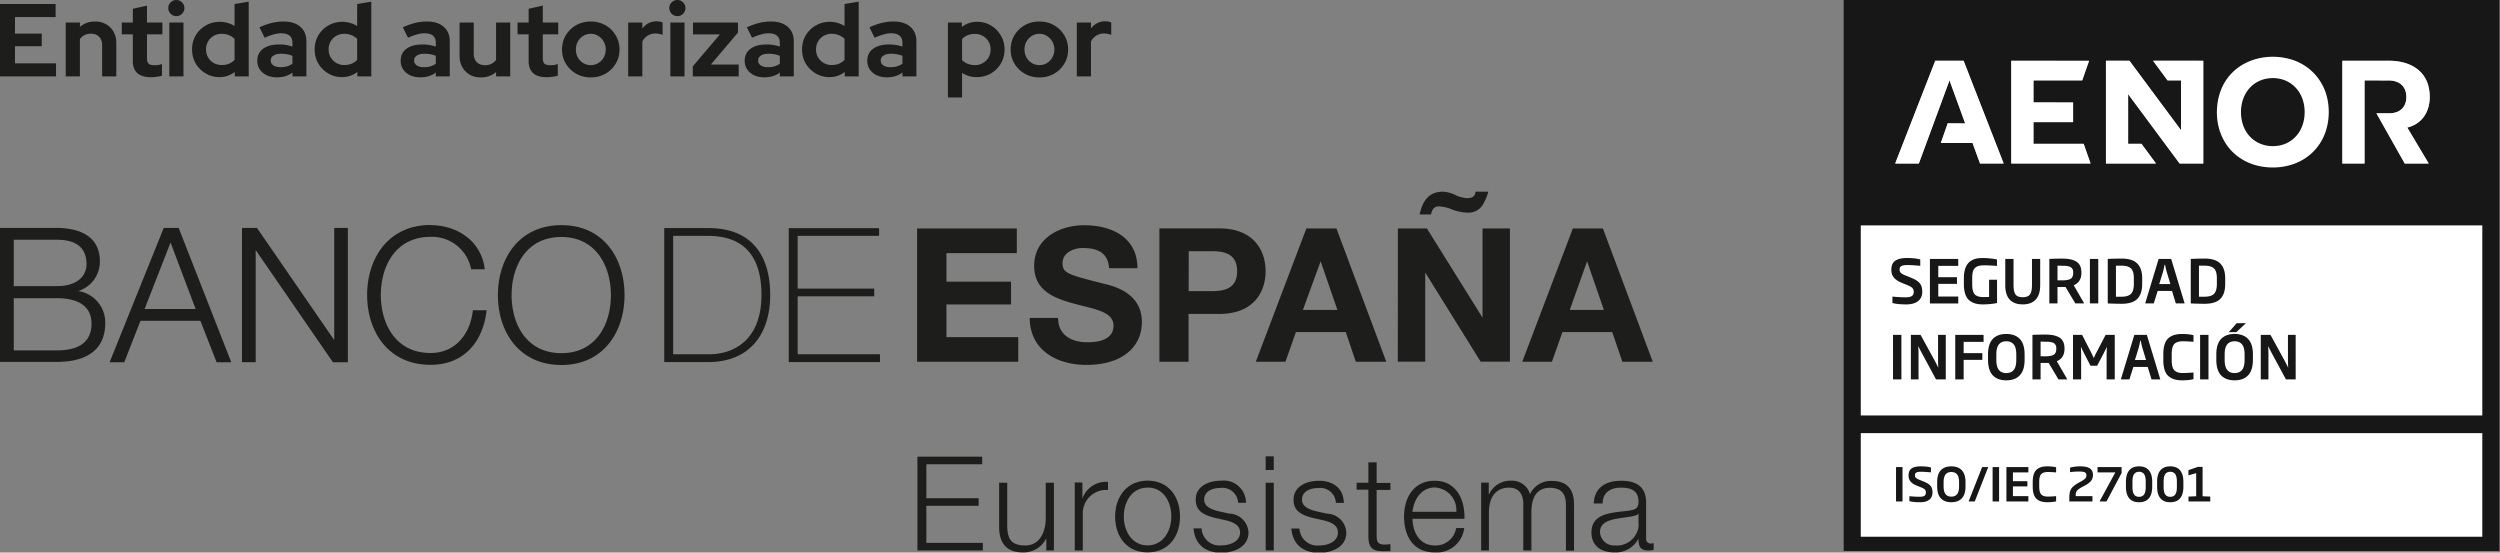
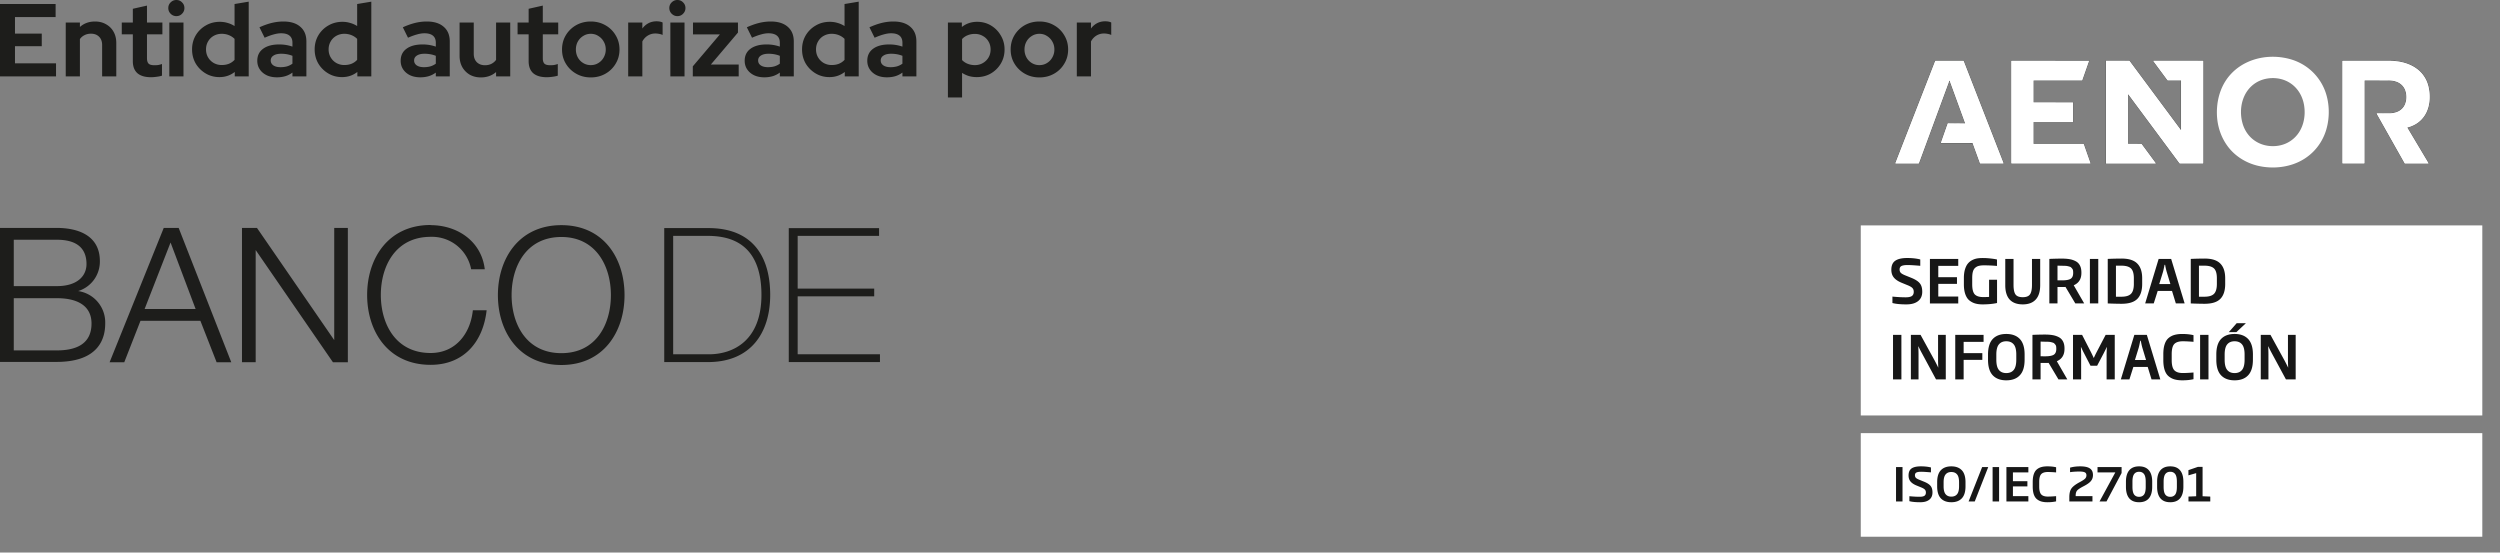
<svg xmlns="http://www.w3.org/2000/svg" xml:space="preserve" width="924.949" height="204.434">
  <rect width="100%" height="100%" fill="#808080" stroke="none" />
  <defs>
    <clipPath id="a" clipPathUnits="userSpaceOnUse">
      <path d="M0 53.199h459.203v100.125H0Z" />
    </clipPath>
    <clipPath id="b" clipPathUnits="userSpaceOnUse">
      <path d="M0 0h694v154H0Z" />
    </clipPath>
    <clipPath id="c" clipPathUnits="userSpaceOnUse">
-       <path d="M0 0h694v154H0Z" />
-     </clipPath>
+       </clipPath>
  </defs>
  <path d="M0 21.203V1.117h15.438v3.617H4.16v4.59h7.43v3.5H4.16v4.762h11.391v3.617zM18.246 21.203V6.254h3.934v1.234c1.129-1.011 2.523-1.519 4.187-1.519 1.168 0 2.192.258 3.071.773a5.246 5.246 0 0 1 2.093 2.094c.496.879.746 1.914.746 3.098v9.269h-3.929v-8.695c0-.973-.278-1.738-.832-2.293-.555-.574-1.313-.863-2.266-.863-.672 0-1.266.136-1.781.402-.516.25-.946.613-1.289 1.09v10.359zM41.918 21.434c-1.664 0-2.926-.375-3.789-1.122-.84-.765-1.262-1.874-1.262-3.328V9.527h-3.07V6.254h3.07V2.438l3.93-.887v4.703h4.277v3.273h-4.277v6.657c0 .687.156 1.183.461 1.488.304.289.84.433 1.605.433a8.29 8.29 0 0 0 1.035-.058c.325-.059.68-.152 1.059-.285V21c-.398.137-.906.242-1.519.316a11.76 11.76 0 0 1-1.52.118zM46.996 21.203V6.254h3.93v14.949Zm1.949-16.726a2.17 2.17 0 0 1-1.578-.661 2.16 2.16 0 0 1-.656-1.578c0-.633.219-1.156.656-1.578.442-.441.969-.66 1.578-.66.633 0 1.16.219 1.578.66.442.422.661.945.661 1.578 0 .614-.219 1.137-.661 1.578-.418.438-.945.661-1.578.661zM60.91 21.402c-1.414 0-2.695-.343-3.844-1.031a7.878 7.878 0 0 1-2.754-2.754c-.667-1.168-1.003-2.469-1.003-3.902 0-1.434.336-2.727 1.003-3.875a7.59 7.59 0 0 1 2.782-2.754c1.168-.688 2.476-1.031 3.933-1.031.746 0 1.461.105 2.153.316a6.998 6.998 0 0 1 1.922.859V1.117l3.929-.656v20.742h-3.875v-1.234c-1.222.957-2.636 1.433-4.246 1.433zm.633-3.355c.727 0 1.387-.113 1.98-.344a4.4 4.4 0 0 0 1.579-1.09v-5.824a4.764 4.764 0 0 0-1.579-1.035 5.268 5.268 0 0 0-1.98-.371c-.824 0-1.57.191-2.238.574a4.01 4.01 0 0 0-1.551 1.547c-.383.652-.574 1.387-.574 2.211 0 .82.191 1.558.574 2.207a4.28 4.28 0 0 0 1.551 1.551 4.428 4.428 0 0 0 2.238.574zM76.863 21.461c-1.07 0-2.019-.191-2.84-.574-.824-.403-1.464-.946-1.921-1.637-.461-.688-.692-1.48-.692-2.379 0-1.433.539-2.543 1.61-3.328 1.089-.805 2.582-1.207 4.476-1.207 1.301 0 2.524.203 3.672.605v-1.093c0-.86-.27-1.508-.805-1.95-.535-.441-1.32-.66-2.351-.66-.633 0-1.313.106-2.039.317-.727.191-1.567.496-2.524.918l-1.433-2.899c1.183-.535 2.312-.937 3.382-1.203a13.658 13.658 0 0 1 3.274-.402c2.008 0 3.566.488 4.676 1.461 1.129.957 1.691 2.316 1.691 4.074v9.699h-3.871v-1.062a6.237 6.237 0 0 1-1.98 1.004 8.159 8.159 0 0 1-2.325.316zm-1.722-4.676c0 .574.25 1.031.746 1.375.5.328 1.16.488 1.98.488.653 0 1.254-.074 1.809-.23a4.915 4.915 0 0 0 1.492-.746v-2.18a8.132 8.132 0 0 0-1.492-.43 9.375 9.375 0 0 0-1.664-.144c-.899 0-1.606.172-2.125.52-.496.324-.746.773-.746 1.347zM94.938 21.402c-1.415 0-2.696-.343-3.844-1.031a7.861 7.861 0 0 1-2.754-2.754c-.668-1.168-1.004-2.469-1.004-3.902 0-1.434.336-2.727 1.004-3.875a7.58 7.58 0 0 1 2.781-2.754c1.168-.688 2.481-1.031 3.934-1.031.746 0 1.461.105 2.152.316a6.984 6.984 0 0 1 1.922.859V1.117l3.93-.656v20.742h-3.875v-1.234c-1.223.957-2.637 1.433-4.246 1.433zm.632-3.355c.727 0 1.387-.113 1.981-.344a4.397 4.397 0 0 0 1.578-1.09v-5.824a4.76 4.76 0 0 0-1.578-1.035 5.273 5.273 0 0 0-1.981-.371c-.824 0-1.57.191-2.238.574a4.044 4.044 0 0 0-1.551 1.547c-.383.652-.574 1.387-.574 2.211 0 .82.191 1.558.574 2.207a4.318 4.318 0 0 0 1.551 1.551 4.428 4.428 0 0 0 2.238.574zM116.656 21.461c-1.07 0-2.015-.191-2.84-.574-.82-.403-1.461-.946-1.921-1.637-.457-.688-.688-1.48-.688-2.379 0-1.433.535-2.543 1.605-3.328 1.09-.805 2.583-1.207 4.477-1.207 1.301 0 2.523.203 3.672.605v-1.093c0-.86-.266-1.508-.801-1.95-.539-.441-1.32-.66-2.355-.66-.629 0-1.309.106-2.035.317-.727.191-1.571.496-2.528.918l-1.433-2.899c1.187-.535 2.316-.937 3.386-1.203 1.09-.269 2.18-.402 3.27-.402 2.008 0 3.566.488 4.676 1.461 1.129.957 1.695 2.316 1.695 4.074v9.699h-3.875v-1.062a6.2 6.2 0 0 1-1.981 1.004c-.707.21-1.48.316-2.324.316zm-1.718-4.676c0 .574.246 1.031.746 1.375.496.328 1.156.488 1.976.488.652 0 1.254-.074 1.809-.23a4.88 4.88 0 0 0 1.492-.746v-2.18a8.064 8.064 0 0 0-1.492-.43 9.375 9.375 0 0 0-1.664-.144c-.899 0-1.606.172-2.121.52-.5.324-.746.773-.746 1.347zM133.473 21.488c-1.149 0-2.172-.246-3.071-.746a5.714 5.714 0 0 1-2.097-2.121c-.496-.898-.746-1.933-.746-3.098V6.254h3.933v8.695c0 .957.278 1.719.832 2.293.574.574 1.34.863 2.293.863.653 0 1.235-.125 1.75-.375.535-.265.977-.64 1.321-1.117V6.254h3.929v14.949h-3.929v-1.207c-1.149.996-2.551 1.492-4.215 1.492zM151.777 21.434c-1.664 0-2.929-.375-3.789-1.122-.84-.765-1.261-1.874-1.261-3.328V9.527h-3.071V6.254h3.071V2.438l3.929-.887v4.703h4.278v3.273h-4.278v6.657c0 .687.153 1.183.461 1.488.305.289.84.433 1.606.433a8.2 8.2 0 0 0 1.031-.058c.328-.059.68-.152 1.062-.285V21c-.402.137-.906.242-1.519.316-.594.079-1.102.118-1.52.118zM163.969 21.488c-1.492 0-2.84-.343-4.043-1.031a7.821 7.821 0 0 1-2.871-2.785c-.707-1.164-1.063-2.477-1.063-3.93 0-1.453.344-2.762 1.035-3.93A7.768 7.768 0 0 1 159.895 7c1.226-.688 2.582-1.031 4.074-1.031s2.84.343 4.047 1.031a7.499 7.499 0 0 1 2.867 2.812c.707 1.168 1.062 2.477 1.062 3.93 0 1.453-.355 2.766-1.062 3.93a7.594 7.594 0 0 1-2.84 2.785c-1.203.688-2.563 1.031-4.074 1.031zm0-3.414c.785 0 1.484-.191 2.093-.574a4.144 4.144 0 0 0 1.493-1.547 4.38 4.38 0 0 0 .574-2.211c0-.82-.191-1.558-.574-2.207a4.133 4.133 0 0 0-1.493-1.551c-.609-.402-1.308-.601-2.093-.601-.766 0-1.461.199-2.094.601a4.123 4.123 0 0 0-1.492 1.551c-.363.649-.543 1.387-.543 2.207 0 .805.18 1.539.543 2.211a4.134 4.134 0 0 0 1.492 1.547 3.96 3.96 0 0 0 2.094.574zM174.355 21.203V6.254h3.93v1.664a4.98 4.98 0 0 1 1.723-1.492c.668-.344 1.426-.516 2.265-.516.727.02 1.274.133 1.637.344v3.445a3.605 3.605 0 0 0-.945-.289 5.074 5.074 0 0 0-1.063-.113 3.95 3.95 0 0 0-2.093.574c-.633.383-1.141.926-1.524 1.633v9.699zM186.062 21.203V6.254h3.93v14.949zm1.95-16.726c-.61 0-1.137-.223-1.578-.661a2.16 2.16 0 0 1-.661-1.578 2.1 2.1 0 0 1 .661-1.578c.441-.441.968-.66 1.578-.66.633 0 1.156.219 1.578.66.441.422.66.945.66 1.578 0 .614-.219 1.137-.66 1.578a2.1 2.1 0 0 1-1.578.661zM192.289 21.203v-2.785l7.516-8.863h-7.461V6.254h12.48v2.785l-7.515 8.863h7.718v3.301zM212.141 21.461c-1.071 0-2.016-.191-2.84-.574-.821-.403-1.461-.946-1.922-1.637-.457-.688-.688-1.48-.688-2.379 0-1.433.536-2.543 1.606-3.328 1.09-.805 2.582-1.207 4.476-1.207 1.301 0 2.524.203 3.672.605v-1.093c0-.86-.269-1.508-.804-1.95-.536-.441-1.317-.66-2.352-.66-.629 0-1.309.106-2.035.317-.727.191-1.57.496-2.527.918l-1.434-2.899c1.187-.535 2.316-.937 3.387-1.203a13.593 13.593 0 0 1 3.269-.402c2.008 0 3.567.488 4.676 1.461 1.129.957 1.695 2.316 1.695 4.074v9.699h-3.875v-1.062a6.237 6.237 0 0 1-1.98 1.004 8.132 8.132 0 0 1-2.324.316zm-1.719-4.676c0 .574.246 1.031.746 1.375.496.328 1.156.488 1.977.488.652 0 1.253-.074 1.808-.23a4.903 4.903 0 0 0 1.492-.746v-2.18a8.02 8.02 0 0 0-1.492-.43 9.358 9.358 0 0 0-1.664-.144c-.898 0-1.605.172-2.121.52-.5.324-.746.773-.746 1.347zM230.219 21.402c-1.418 0-2.699-.343-3.848-1.031a7.945 7.945 0 0 1-2.754-2.754c-.668-1.168-1.004-2.469-1.004-3.902 0-1.434.336-2.727 1.004-3.875a7.599 7.599 0 0 1 2.785-2.754c1.164-.688 2.477-1.031 3.93-1.031.746 0 1.465.105 2.152.316a6.984 6.984 0 0 1 1.922.859V1.117l3.93-.656v20.742h-3.871v-1.234c-1.227.957-2.641 1.433-4.246 1.433zm.629-3.355c.726 0 1.386-.113 1.98-.344a4.362 4.362 0 0 0 1.578-1.09v-5.824a4.72 4.72 0 0 0-1.578-1.035 5.268 5.268 0 0 0-1.98-.371 4.44 4.44 0 0 0-2.239.574 4.034 4.034 0 0 0-1.547 1.547c-.382.652-.574 1.387-.574 2.211 0 .82.192 1.558.574 2.207a4.307 4.307 0 0 0 1.547 1.551 4.45 4.45 0 0 0 2.239.574zM246.168 21.461c-1.07 0-2.016-.191-2.84-.574-.82-.403-1.461-.946-1.922-1.637-.457-.688-.687-1.48-.687-2.379 0-1.433.535-2.543 1.605-3.328 1.09-.805 2.582-1.207 4.477-1.207 1.301 0 2.523.203 3.672.605v-1.093c0-.86-.266-1.508-.805-1.95-.535-.441-1.316-.66-2.352-.66-.628 0-1.308.106-2.035.317-.726.191-1.57.496-2.527.918l-1.434-2.899c1.188-.535 2.317-.937 3.387-1.203 1.09-.269 2.18-.402 3.27-.402 2.007 0 3.566.488 4.675 1.461 1.129.957 1.696 2.316 1.696 4.074v9.699h-3.875v-1.062a6.252 6.252 0 0 1-1.981 1.004c-.707.21-1.48.316-2.324.316zm-1.719-4.676c0 .574.246 1.031.746 1.375.496.328 1.157.488 1.977.488a6.65 6.65 0 0 0 1.808-.23 4.92 4.92 0 0 0 1.493-.746v-2.18a8.052 8.052 0 0 0-1.493-.43 9.358 9.358 0 0 0-1.664-.144c-.898 0-1.605.172-2.121.52-.5.324-.746.773-.746 1.347zM263.098 27.055V6.254h3.871v1.234c1.226-.957 2.64-1.433 4.246-1.433 1.418 0 2.699.343 3.847 1.031a7.593 7.593 0 0 1 2.723 2.785c.692 1.145 1.035 2.438 1.035 3.871 0 1.434-.343 2.735-1.035 3.903a7.789 7.789 0 0 1-2.781 2.753c-1.168.672-2.469 1.004-3.902 1.004a7.994 7.994 0 0 1-2.153-.285 7.735 7.735 0 0 1-1.922-.89v6.828zm7.488-8.981c.82 0 1.559-.191 2.207-.574a4.223 4.223 0 0 0 1.578-1.547c.383-.652.574-1.387.574-2.211 0-.82-.191-1.558-.574-2.207a3.944 3.944 0 0 0-1.578-1.551c-.648-.382-1.387-.574-2.207-.574-.727 0-1.398.125-2.008.375a4.079 4.079 0 0 0-1.551 1.059v5.824c.422.441.938.785 1.551 1.035a5.475 5.475 0 0 0 2.008.371zM288.488 21.488c-1.492 0-2.84-.343-4.047-1.031a7.84 7.84 0 0 1-2.867-2.785c-.707-1.164-1.062-2.477-1.062-3.93 0-1.453.343-2.762 1.035-3.93A7.773 7.773 0 0 1 284.414 7c1.227-.688 2.582-1.031 4.074-1.031s2.84.343 4.047 1.031a7.485 7.485 0 0 1 2.867 2.812c.707 1.168 1.063 2.477 1.063 3.93 0 1.453-.356 2.766-1.063 3.93a7.58 7.58 0 0 1-2.84 2.785c-1.203.688-2.562 1.031-4.074 1.031zm0-3.414c.785 0 1.485-.191 2.094-.574a4.134 4.134 0 0 0 1.492-1.547 4.38 4.38 0 0 0 .574-2.211c0-.82-.191-1.558-.574-2.207a4.123 4.123 0 0 0-1.492-1.551c-.609-.402-1.309-.601-2.094-.601-.765 0-1.461.199-2.093.601a4.133 4.133 0 0 0-1.493 1.551c-.363.649-.547 1.387-.547 2.207 0 .805.184 1.539.547 2.211.364.649.86 1.164 1.493 1.547a3.957 3.957 0 0 0 2.093.574zM298.875 21.203V6.254h3.93v1.664a4.968 4.968 0 0 1 1.722-1.492c.668-.344 1.426-.516 2.266-.516.727.02 1.273.133 1.637.344v3.445a3.595 3.595 0 0 0-.95-.289 4.999 4.999 0 0 0-1.058-.113 3.95 3.95 0 0 0-2.094.574c-.633.383-1.14.926-1.523 1.633v9.699z" style="fill:#1d1d1b;fill-opacity:1;fill-rule:nonzero;stroke:none" transform="matrix(1.333 0 0 1.333 0 0)" />
-   <path d="M511.723 0h181.988v152.918H511.723Z" style="fill:#171717;fill-opacity:1;fill-rule:nonzero;stroke:none" transform="matrix(1.333 0 0 1.333 0 0)" />
  <path d="M516.465 62.559h172.508v52.762H516.465ZM516.465 120.219h172.508v28.75H516.465Z" style="fill:#fff;fill-opacity:1;fill-rule:nonzero;stroke:none" transform="matrix(1.333 0 0 1.333 0 0)" />
  <path d="m545.406 34.25-4.769-.031a.054.054 0 0 0-.055.039l-1.891 5.39c-.003.016.008.036.028.036l8.761.004c.004 0 .008.003.008.007l2.059 5.653c.012.027.031.043.058.043h6.477c.035 0 .047-.02.031-.055L545.027 16.91a.085.085 0 0 0-.078-.055h-7.746a.1.1 0 0 0-.09.059l-11.074 28.398c-.016.036.012.079.055.079h6.465c.015 0 .023-.008.031-.024l8.48-23.004c.008-.015.032-.015.039 0l4.321 11.856c.008.019 0 .031-.024.031m19.024-5.824c-.02 0-.028-.012-.028-.028V22.34c0-.008.008-.016.016-.016l13.434-.004a.098.098 0 0 0 .093-.066l1.875-5.344c.008-.023-.008-.043-.027-.043h-21.504c-.039 0-.059.016-.059.055v28.43a.04.04 0 0 0 .04.039h21.871c.011 0 .023 0 .031.007a.049.049 0 0 0 .047 0c.015-.011.023-.031.015-.046l-1.89-5.395c-.008-.027-.035-.043-.063-.043h-13.832c-.027 0-.047-.023-.051-.047v-5.949c0-.016.012-.027.024-.027h10.926c.027 0 .047-.02.047-.047v-5.356a.053.053 0 0 0-.055-.054l-10.91-.008m40.894 7.668-14.25-19.188a.099.099 0 0 0-.082-.039l-6.453-.004c-.016 0-.027.012-.027.028l.004 28.441c0 .031.023.055.054.055h13.782c.027 0 .043-.032.027-.051a2072.6 2072.6 0 0 0-3.926-5.32c-.051-.067-.109-.102-.176-.102l-3.547.004a.06.06 0 0 1-.058-.059V26.207c0-.023.031-.035.047-.012l14.23 19.176c.008.012.024.02.039.02h6.469a.075.075 0 0 0 .074-.075V16.93c0-.035-.031-.063-.066-.063l-13.817-.008c-.027 0-.043.036-.027.059l3.973 5.371c.011.02.039.035.062.035h3.656c.028 0 .047.024.047.047v13.711c0 .02-.023.027-.039.012m61.289-5.836c-.964.898-2.246 1.187-3.527 1.187-1.152.004-2.309.004-3.457-.004-.02 0-.035.024-.023.039l7.82 13.864a.091.091 0 0 0 .078.043h6.5c.07 0 .09-.028.055-.09l-5.887-9.871c-.008-.016 0-.035.016-.039.371-.086.73-.199 1.086-.34 1.996-.785 3.425-2.133 4.289-4.047.976-2.164 1.031-4.824.457-7.094-1.071-4.215-4.637-6.383-8.715-6.898a15.648 15.648 0 0 0-1.914-.141h-13.215a.048.048 0 0 0-.047.047v28.418c0 .031.023.055.051.055h6.082a.031.031 0 0 0 .031-.032v-22.98c0-.035.02-.051.055-.051 2.238-.004 4.465 0 6.672.008 2.414.012 4.394 1.113 4.804 3.66.239 1.477-.07 3.203-1.211 4.266" style="fill:#fff;fill-opacity:1;fill-rule:nonzero;stroke:#0a0c0b;stroke-width:.097;stroke-linecap:butt;stroke-linejoin:miter;stroke-miterlimit:4;stroke-dasharray:none;stroke-opacity:1" transform="matrix(1.333 0 0 1.333 0 0)" />
  <path d="M645.668 35.973c-1.367 4.601-4.758 8.121-9.34 9.644-3.074 1.02-6.469 1.129-9.598.403-3.355-.782-6.418-2.684-8.464-5.469-2.176-2.957-3.114-6.578-2.938-10.231.086-1.761.41-3.422.973-4.976 2.84-7.875 11.437-11.016 19.133-8.989 4.207 1.106 7.605 3.938 9.449 7.809 1.687 3.555 1.902 8.051.785 11.809zm-8.852 2.293c2.45-2.301 3.223-5.864 2.688-9.078-.527-3.168-2.481-5.852-5.539-6.973-2.504-.918-5.578-.668-7.852.773-3.699 2.34-4.789 7.043-3.738 11.055 1.125 4.305 4.91 6.863 9.309 6.484 1.941-.164 3.714-.925 5.132-2.261zM537.203 16.852a.097.097 0 0 0-.09.062l-11.074 28.398c-.016.036.012.075.051.075l6.469.004c.011 0 .027-.012.031-.024l8.48-23.004c.008-.015.032-.015.039 0l4.321 11.856c.008.019 0 .031-.024.031l-4.769-.031c-.028 0-.051.015-.055.039l-1.891 5.39c-.007.016.008.036.028.036l8.761.004c.004 0 .008.003.008.007l2.059 5.653c.012.027.031.043.058.043h6.477c.035 0 .047-.02.031-.055L545.027 16.91a.085.085 0 0 0-.078-.055zM564.43 28.426l10.91.008c.031 0 .055.023.055.054v5.356c0 .027-.02.051-.047.047h-10.926c-.012 0-.024.011-.024.023v5.949c0 .028.024.051.051.051l13.836-.004c.027.004.051.02.059.047l1.894 5.395c.004.015-.004.035-.019.046a.049.049 0 0 1-.047 0c-.008-.007-.02-.007-.031-.007H558.27c-.024 0-.04-.02-.04-.043V16.922c0-.039.02-.059.059-.059l21.504.004c.023-.004.035.02.027.043l-1.875 5.344a.098.098 0 0 1-.093.066l-13.434.004a.017.017 0 0 0-.016.016v6.058c0 .016.008.028.028.028zm26.644-11.52 14.25 19.188c.012.011.031.004.035-.012V22.371a.045.045 0 0 0-.047-.047l-3.656-.004c-.023 0-.051-.011-.062-.031l-3.973-5.371c-.016-.023 0-.059.031-.059l13.813.004c.035 0 .066.032.066.067v28.386a.075.075 0 0 1-.074.075h-6.469a.042.042 0 0 1-.035-.02l-14.234-19.18c-.012-.023-.051-.011-.047.016v13.652c0 .032.027.055.058.055h3.547c.067 0 .125.035.176.102 1.313 1.773 2.621 3.546 3.926 5.316.016.023 0 .055-.024.055H584.57a.053.053 0 0 1-.054-.055l-.004-28.441a.03.03 0 0 1 .027-.028h6.453c.031 0 .063.016.082.043zm75.535 13.352c1.141-1.063 1.45-2.789 1.211-4.266-.414-2.547-2.394-3.648-4.804-3.66-2.211-.008-4.434-.012-6.676-.008-.035 0-.051.016-.051.051v22.98c0 .02-.016.032-.031.032h-6.082a.056.056 0 0 1-.055-.055l.004-28.418c0-.027.02-.051.047-.051h13.215c.531 0 1.168.051 1.914.145 4.078.515 7.644 2.683 8.715 6.898.574 2.27.519 4.93-.457 7.094-.864 1.914-2.293 3.262-4.289 4.047a7.588 7.588 0 0 1-1.086.34c-.016.004-.024.023-.016.039l5.887 9.871c.035.062.015.09-.055.09h-6.5a.095.095 0 0 1-.078-.043l-7.82-13.864c-.012-.015.003-.039.023-.039 1.148.008 2.305.008 3.457.004 1.281 0 2.563-.293 3.527-1.187z" style="fill:#fff;fill-opacity:1;fill-rule:nonzero;stroke:none" transform="matrix(1.333 0 0 1.333 0 0)" />
  <path d="M533.527 80.973c0 1.121-.382 1.988-1.148 2.593-.766.614-1.844.918-3.242.918-1.649 0-2.946-.129-3.887-.382V82.32c1.352.133 2.586.2 3.707.2.766 0 1.324-.118 1.676-.348.355-.242.535-.637.535-1.18 0-.41-.109-.742-.332-1-.211-.254-.617-.508-1.215-.765l-1.859-.762c-.946-.391-1.649-.867-2.114-1.43-.464-.566-.699-1.285-.699-2.16 0-1.164.36-1.996 1.078-2.496.723-.508 1.836-.766 3.344-.766 1.375 0 2.578.133 3.609.403v1.761c-1.64-.144-2.812-.215-3.507-.215-.766 0-1.332.09-1.7.266-.351.176-.531.504-.531.981 0 .375.113.679.332.914.223.23.637.468 1.25.715l1.676.679c1.121.453 1.902.961 2.344 1.512.457.547.683 1.328.683 2.344zm9.993 3.246h-7.864V71.863h7.864v1.93h-5.54v3.145h5.188v1.859h-5.188v3.508h5.54zm10.769-.117c-1.16.253-2.508.382-4.039.382-.754 0-1.426-.082-2.012-.25a4.6 4.6 0 0 1-1.629-.851c-.488-.395-.863-.973-1.129-1.727-.265-.754-.398-1.668-.398-2.742v-1.746c0-.906.102-1.699.297-2.375.211-.688.476-1.227.797-1.617.32-.395.715-.719 1.183-.965a5.113 5.113 0 0 1 1.395-.481c.465-.074.98-.113 1.547-.113.797 0 1.59.051 2.375.149.801.097 1.332.187 1.597.265v1.781a42.488 42.488 0 0 0-3.574-.167c-.554 0-1.015.043-1.379.132a2.394 2.394 0 0 0-1.015.481c-.309.234-.543.59-.696 1.062-.144.477-.214 1.094-.214 1.848v1.746c0 1.352.238 2.281.71 2.793.489.496 1.258.746 2.313.746.676 0 1.23-.015 1.66-.047v-4.773h2.211zm11.973-4.938c0 1.762-.418 3.09-1.25 3.988-.821.887-2.016 1.332-3.59 1.332-1.586 0-2.793-.445-3.625-1.332-.817-.898-1.227-2.226-1.227-3.988v-7.301h2.293v7.184c0 1.273.184 2.164.547 2.676.367.511 1.035.765 2.016.765.961 0 1.625-.254 1.992-.765.379-.52.566-1.411.566-2.676v-7.184h2.278zm12.215 5.055h-2.461l-2.727-4.574c-.219.011-.578.015-1.074.015h-1.149v4.559h-2.261V71.863a78.564 78.564 0 0 1 3.457-.086c.82 0 1.527.051 2.125.153.597.097 1.16.281 1.679.55.532.262.938.661 1.215 1.196.278.519.418 1.172.418 1.961v.113c0 1.676-.711 2.816-2.129 3.426zm-3.059-8.449v-.098c0-.246-.016-.453-.047-.629a.993.993 0 0 0-.219-.469 2.119 2.119 0 0 0-.316-.347c-.086-.102-.246-.18-.481-.235a5.542 5.542 0 0 0-.582-.148c-.156-.035-.41-.055-.765-.067a27.617 27.617 0 0 0-.879-.015c-.234-.012-.586-.02-1.063-.02v4.059c.286.011.711.015 1.278.015 1.094 0 1.883-.144 2.359-.429.477-.301.715-.84.715-1.617zm6.965 8.449h-2.324V71.863h2.324zm12.187-5.422c0 1.863-.449 3.246-1.347 4.156-.899.91-2.348 1.363-4.356 1.363-1.074 0-2.359-.031-3.855-.097V71.863a88.934 88.934 0 0 1 3.855-.097c1.973 0 3.414.453 4.321 1.363.921.91 1.382 2.277 1.382 4.105zm-2.312 0v-1.563c0-1.304-.266-2.214-.797-2.726-.531-.508-1.414-.766-2.645-.766h-1.527v8.613h1.527c1.223 0 2.098-.261 2.625-.781.547-.531.817-1.457.817-2.777zm14.097 5.422h-2.441l-1.062-3.461h-3.977l-1.098 3.461h-2.379l3.743-12.356h3.472zm-3.957-5.371-1.027-3.41a17.736 17.736 0 0 1-.433-1.946h-.153c-.199 1-.34 1.649-.43 1.946l-1.05 3.41zm15.215-.051c0 1.863-.449 3.246-1.351 4.156-.895.91-2.348 1.363-4.352 1.363-1.078 0-2.363-.031-3.855-.097V71.863a88.635 88.635 0 0 1 3.855-.097c1.973 0 3.41.453 4.32 1.363.918.91 1.379 2.277 1.379 4.105zm-2.312 0v-1.563c0-1.304-.266-2.214-.797-2.726-.535-.508-1.414-.766-2.645-.766h-1.531v8.613h1.531c1.219 0 2.094-.261 2.625-.781.543-.531.817-1.457.817-2.777zm-87.559 26.5h-2.328V92.945h2.324zm12.317 0h-2.711l-3.953-7.332a36.541 36.541 0 0 1-.934-1.844h-.031c.047.93.066 1.664.066 2.211v6.965h-2.125V92.945h2.691l3.942 7.18c.465.887.781 1.516.945 1.879h.031a37.306 37.306 0 0 1-.062-2.344v-6.719h2.141zm10.492-10.406h-5.535v3.121h5.187v1.863h-5.187v5.422h-2.328V92.945h7.863zm11.387 4.953c0 1.949-.446 3.39-1.333 4.32-.875.934-2.125 1.398-3.757 1.398-1.618 0-2.868-.464-3.754-1.398-.875-.93-1.313-2.371-1.313-4.32v-1.449c0-1.938.438-3.372 1.313-4.305.886-.93 2.14-1.395 3.754-1.395 1.621 0 2.875.465 3.761 1.395.887.933 1.329 2.367 1.329 4.308zm-2.309 0v-1.43c0-1.32-.238-2.262-.715-2.828-.476-.574-1.164-.863-2.066-.863-.887 0-1.567.289-2.039.863-.477.566-.719 1.512-.719 2.828v1.43c0 1.316.238 2.265.715 2.84.476.578 1.156.867 2.043.867.902 0 1.59-.289 2.066-.867.477-.575.715-1.524.715-2.84zm14.16 5.453h-2.461l-2.723-4.574c-.222.011-.585.019-1.082.019h-1.148v4.555h-2.262V92.945a72.889 72.889 0 0 1 3.461-.086c.821 0 1.528.051 2.125.153.598.097 1.16.281 1.68.547.535.265.937.664 1.215 1.199.277.519.414 1.176.414 1.961v.117c0 1.672-.707 2.812-2.125 3.422zm-3.059-8.449v-.094c0-.246-.015-.457-.046-.633a.999.999 0 0 0-.219-.465 2.437 2.437 0 0 0-.317-.351c-.089-.098-.25-.176-.48-.235a7.251 7.251 0 0 0-.582-.148 5.227 5.227 0 0 0-.766-.067 27.524 27.524 0 0 0-.879-.015c-.234-.012-.589-.02-1.066-.02v4.059c.289.012.715.016 1.281.016 1.098 0 1.883-.145 2.36-.43.476-.301.714-.84.714-1.617zm16.227 8.449h-2.262v-6.852c0-.55.028-1.261.082-2.125h-.031c-.121.278-.406.848-.848 1.711l-1.828 3.473h-1.847l-1.793-3.473a24.126 24.126 0 0 1-.434-.867c-.18-.387-.308-.668-.398-.844h-.032c.043 1.039.063 1.746.063 2.125v6.852h-2.258V92.945h2.524l2.48 4.836c.219.434.469.953.746 1.567h.031c.266-.602.524-1.133.766-1.598l2.512-4.805h2.527zm12.648 0h-2.441l-1.062-3.461h-3.977l-1.098 3.461h-2.375l3.743-12.352h3.468zm-3.957-5.371-1.027-3.406c-.144-.5-.289-1.149-.433-1.946h-.153c-.195.996-.34 1.645-.43 1.946l-1.046 3.406zm13.168 5.32c-.898.211-1.933.316-3.109.316-.832 0-1.559-.089-2.176-.265a4.502 4.502 0 0 1-1.644-.879c-.481-.414-.84-.988-1.082-1.73-.246-.754-.367-1.672-.367-2.743v-1.644c0-1.078.121-1.989.367-2.731.242-.754.601-1.332 1.078-1.742a4.295 4.295 0 0 1 1.648-.867c.61-.176 1.336-.266 2.176-.266 1.129 0 2.168.11 3.109.332v1.844c-1.218-.098-2.203-.148-2.961-.148-1.093 0-1.886.254-2.375.765-.476.512-.714 1.446-.714 2.809v1.644c0 1.364.242 2.309.73 2.829.488.511 1.274.765 2.359.765.758 0 1.743-.051 2.961-.148zm4.157.051h-2.328V92.945h2.328zm12.332-5.453c0 1.949-.442 3.39-1.328 4.32-.875.934-2.129 1.398-3.758 1.398-1.617 0-2.867-.464-3.754-1.398-.879-.93-1.317-2.371-1.317-4.32v-1.449c0-1.938.438-3.372 1.317-4.305.887-.93 2.137-1.395 3.754-1.395 1.621 0 2.871.465 3.758 1.395.886.933 1.332 2.367 1.332 4.308zm-2.309 0v-1.43c0-1.32-.238-2.262-.715-2.828-.476-.574-1.164-.863-2.062-.863-.887 0-1.567.289-2.043.863-.477.566-.715 1.512-.715 2.828v1.43c0 1.316.238 2.265.715 2.84.476.578 1.156.867 2.043.867.898 0 1.586-.289 2.062-.867.477-.575.715-1.524.715-2.84zm.367-10.141-2.644 2.477h-2.098l2.184-2.477zm13.813 15.594h-2.707l-3.957-7.332a30.238 30.238 0 0 1-.93-1.844h-.035c.043.93.066 1.664.066 2.211v6.965h-2.129V92.945h2.696l3.937 7.18c.465.887.781 1.516.949 1.879h.032a36.165 36.165 0 0 1-.067-2.344v-6.719h2.145zM528.051 139.191h-1.801v-9.562h1.801zm8.316-2.511c0 .871-.293 1.543-.887 2.015-.589.469-1.425.703-2.511.703-1.278 0-2.281-.097-3.012-.296v-1.379c1.047.105 2.004.156 2.871.156.594 0 1.027-.09 1.301-.27.273-.187.41-.492.41-.914 0-.316-.082-.574-.254-.769-.164-.199-.476-.399-.941-.598l-1.442-.59c-.73-.3-1.277-.672-1.636-1.105-.36-.438-.539-.996-.539-1.676 0-.898.281-1.543.835-1.934.559-.39 1.422-.585 2.59-.585 1.063 0 1.993.101 2.793.308v1.363c-1.273-.113-2.175-.168-2.718-.168-.59 0-1.028.067-1.313.207-.273.137-.414.387-.414.758 0 .293.086.528.258.711.176.18.496.363.969.551l1.3.527c.868.352 1.469.743 1.813 1.172.351.422.527 1.028.527 1.813zm9.168-1.707c0 1.507-.344 2.625-1.027 3.343-.68.723-1.653 1.082-2.91 1.082-1.254 0-2.223-.359-2.91-1.082-.68-.718-1.02-1.836-1.02-3.343v-1.125c0-1.5.34-2.61 1.02-3.332.687-.719 1.656-1.078 2.91-1.078 1.25 0 2.222.359 2.91 1.078.683.722 1.027 1.832 1.027 3.332zm-1.789 0v-1.11c0-1.019-.184-1.75-.555-2.187-.367-.446-.898-.668-1.593-.668-.688 0-1.215.222-1.582.668-.371.437-.559 1.164-.559 2.187v1.106c0 1.023.188 1.758.559 2.203.367.445.894.668 1.582.668.695 0 1.226-.223 1.593-.668.371-.445.555-1.18.555-2.199zm8.098-5.344-3.746 9.562h-1.711l3.769-9.562zm3.011 9.562h-1.8v-9.562h1.8zm8.125 0h-6.089v-9.562h6.089v1.492h-4.285v2.434h4.016v1.441h-4.016v2.715h4.285zm7.7-.035c-.696.16-1.5.242-2.41.242-.641 0-1.204-.066-1.684-.207a3.436 3.436 0 0 1-1.274-.679c-.371-.321-.648-.766-.839-1.34-.188-.586-.282-1.293-.282-2.125v-1.274c0-.832.094-1.535.282-2.113.191-.582.468-1.035.839-1.351a3.3 3.3 0 0 1 1.274-.668c.473-.137 1.035-.203 1.687-.203.875 0 1.676.082 2.411.253v1.43a28.878 28.878 0 0 0-2.297-.113c-.848 0-1.461.195-1.84.59-.367.394-.555 1.121-.555 2.175v1.274c0 1.055.192 1.785.57 2.191.376.395.985.59 1.829.59.582 0 1.347-.039 2.289-.117zm10.09.035h-6.418v-1.195c0-1.082.203-1.902.617-2.461.41-.558 1.176-1.133 2.289-1.723.758-.406 1.25-.73 1.48-.976.239-.25.36-.555.36-.918 0-.395-.145-.664-.438-.809-.281-.156-.785-.234-1.504-.234-.933 0-1.801.059-2.601.172v-1.25c.851-.242 1.793-.359 2.836-.359 1.207 0 2.097.191 2.664.578.574.382.859.992.859 1.828 0 .64-.187 1.195-.566 1.66-.368.461-1.032.937-1.996 1.43-.961.496-1.575.902-1.84 1.218-.266.313-.399.778-.399 1.407v.14h4.66zm8.089-7.902-4.195 7.902h-1.934l4.391-8.082h-4.945v-1.48h6.683zm8.493 3.836c0 1.398-.305 2.461-.922 3.191-.61.723-1.516 1.082-2.719 1.082-1.199 0-2.109-.359-2.727-1.082-.609-.73-.918-1.793-.918-3.191v-1.418c0-1.398.309-2.457.918-3.176.618-.73 1.528-1.093 2.727-1.093 1.203 0 2.109.363 2.719 1.093.617.719.925 1.778.925 3.176zm-1.797 0v-1.418c0-1.012-.16-1.723-.477-2.133-.32-.422-.773-.633-1.367-.633-.59 0-1.047.211-1.363.633-.317.41-.477 1.121-.477 2.133v1.418c0 1.012.16 1.73.477 2.152.316.411.773.618 1.363.618.594 0 1.047-.207 1.367-.618.317-.422.477-1.14.477-2.152zm10.453 0c0 1.398-.309 2.461-.926 3.191-.613.723-1.52 1.082-2.719 1.082-1.199 0-2.109-.359-2.726-1.082-.614-.73-.918-1.793-.918-3.191v-1.418c0-1.398.304-2.457.918-3.176.617-.73 1.527-1.093 2.726-1.093s2.106.363 2.719 1.093c.617.719.926 1.778.926 3.176zm-1.805 0v-1.418c0-1.012-.156-1.723-.476-2.133-.317-.422-.77-.633-1.364-.633-.593 0-1.047.211-1.363.633-.32.41-.477 1.121-.477 2.133v1.418c0 1.012.157 1.73.477 2.152.316.411.77.618 1.363.618.594 0 1.047-.207 1.364-.618.32-.422.476-1.14.476-2.152zm9.27 4.066h-6.051v-1.363l2.137-.09v-6.422l-2.149.618v-1.446l2.637-.91h1.289v8.16l2.137.09z" style="fill:#171717;fill-opacity:1;fill-rule:nonzero;stroke:none" transform="matrix(1.333 0 0 1.333 0 0)" />
  <g clip-path="url(#a)" transform="matrix(1.333 0 0 1.333 0 0)">
    <g clip-path="url(#b)">
      <path d="M15.797 82.766H3.824v14.488h11.973c5.219 0 9.605-1.688 9.605-7.469 0-4.613-3.464-7.019-9.605-7.019zm5.894-1.981a8.796 8.796 0 0 1 7.512 9c0 3.578-1.281 10.664-13.5 10.664H-.047V63.258h15.75c6.235 0 12.016 2.25 12.016 9.226a8.551 8.551 0 0 1-6.028 8.301zm-5.894-14.242H3.824v12.871h11.973c5.601 0 8.211-2.769 8.211-6.121 0-4.453-2.77-6.75-8.211-6.75zm18.719 33.996h-4.094l15.027-37.281h4.141l14.601 37.281h-4.07l-4.5-11.496H38.992l-4.5 11.496zm19.777-14.781L47.34 67.309l-7.199 18.449Zm38.473 8.64v-31.14h3.781v37.281h-4.141L70.965 69.402v31.137h-3.801V63.258h4.16zm26.777-31.906c7.312 0 14.086 4.387 15.008 12.242h-3.781a11.066 11.066 0 0 0-11.25-9c-9.696 0-13.817 8.078-13.817 16.133s4.121 16.11 13.817 16.11c7.019 0 11.07-5.493 11.722-11.86h3.824c-.964 8.707-6.277 15.145-15.546 15.145-11.766 0-17.618-9.25-17.618-19.395 0-10.148 5.852-19.418 17.618-19.418m36.292 38.856c-11.765 0-17.617-9.246-17.617-19.395 0-10.148 5.852-19.418 17.617-19.418 11.766 0 17.528 9.25 17.528 19.418 0 10.172-5.828 19.395-17.528 19.395zm0-35.528c-9.699 0-13.816 8.078-13.816 16.133s4.117 16.11 13.816 16.11c9.7 0 13.747-8.079 13.747-16.11 0-8.031-4.137-16.133-13.747-16.133zm40.411-.312h-9.383v32.871h9.898c6.75 0 14.606-3.758 14.606-16.492 0-15.055-9.61-16.379-15.078-16.379zm.316 35.031h-12.176V63.305h12.219c13.297 0 17.191 9.133 17.191 18.539 0 10.508-5.355 18.652-17.281 18.652zm24.859-18.246v16.086h22.84v2.16h-25.312V63.324h25.062v2.141h-22.59v14.644h21.243v2.141z" style="fill:#1d1d1b;fill-opacity:1;fill-rule:nonzero;stroke:none" />
    </g>
    <g clip-path="url(#c)">
      <path d="M321.75 100.406h8.145V87.129h8.593c9.227 0 12.782-5.848 12.782-11.856 0-6.007-3.555-11.878-12.782-11.878h-16.691v37.011zm8.191-30.691h6.297c3.782 0 7.133.832 7.133 5.558 0 4.727-3.351 5.536-7.133 5.536h-6.32zm18.606 30.691h8.234l2.903-8.234h13.839l2.789 8.234h8.461l-13.839-36.992h-8.348zm18-27.879 4.656 13.5h-9.582zm42.976-19.328c0 .992-.632 1.801-2.25 1.801a8.712 8.712 0 0 1-3.421-.922 9.467 9.467 0 0 0-3.305-.879c-4.5 0-5.852 3.309-6.527 6.324h3.152c.312-1.304.785-2.25 2.25-2.25 1.246.079 2.473.375 3.621.879 1.359.52 2.797.817 4.254.875a4.697 4.697 0 0 0 4.183-2.07 14.057 14.057 0 0 0 1.622-3.824h-3.579zm-21.554 47.184h7.605v-24.75l15.387 24.75h8.125V63.414h-7.606v24.75l-15.433-24.75h-8.059zm34.445.023h8.324l2.926-8.234h13.816l2.813 8.234h8.437l-13.839-36.992h-8.344l-14.043 36.992zm18.09-27.879 4.66 13.5h-9.473zm-185.871 80.258h18.156v-2.113h-15.68v-10.285h14.512v-2.114h-14.512v-9.406h15.5v-2.113h-17.976Zm37.867-18.808h-2.25v9.875c0 3.828-1.711 7.539-5.648 7.539-3.938 0-4.926-1.778-5.04-5.176v-12.238h-2.25v12.214c0 4.368 1.868 7.133 6.614 7.133a6.998 6.998 0 0 0 6.48-3.937v3.398h2.117v-18.808m5.758 18.808h2.25V142.75a6.486 6.486 0 0 1 7-6.75v-2.25a6.934 6.934 0 0 0-7.109 4.656v-4.5h-2.117v18.813m20.207-19.305c-5.762 0-9 4.5-9 9.945 0 5.446 3.125 9.946 9 9.946 5.871 0 9-4.5 9-9.946 0-5.445-3.129-9.945-9-9.945zm0 1.91c4.5 0 6.59 4.028 6.59 8.035 0 4.004-2.25 8.008-6.59 8.008-4.344 0-6.594-4.004-6.594-8.008 0-4.007 2.184-8.011 6.594-8.011zm27.312 4.141a6.161 6.161 0 0 0-2.094-4.559 6.144 6.144 0 0 0-4.789-1.492c-3.332 0-7.066 1.438-7.066 5.266 0 3.215 2.25 4.226 5.242 5.039l2.949.652c2.071.516 4.118 1.238 4.118 3.418 0 2.633-2.993 3.578-5.133 3.578a4.95 4.95 0 0 1-5.535-4.703h-2.25c.363 4.5 3.355 6.75 7.718 6.75 3.512 0 7.539-1.574 7.539-5.644a5.51 5.51 0 0 0-5.355-5.223l-3.059-.672c-1.578-.406-3.894-1.148-3.894-3.176 0-2.449 2.406-3.261 4.5-3.261a4.34 4.34 0 0 1 4.926 4.117h2.25m5.402 13.23h2.25v-18.808h-2.25zm0-22.344h2.25v-3.777h-2.25zm21.691 9.024c-.136-4.07-3.129-6.027-6.886-6.027-3.309 0-7.067 1.437-7.067 5.261 0 3.219 2.25 4.231 5.242 5.043l2.95.653c2.093.515 4.117 1.234 4.117 3.417 0 2.633-2.969 3.579-5.129 3.579a4.95 4.95 0 0 1-5.535-4.703h-2.25c.359 4.5 3.351 6.75 7.715 6.75 3.511 0 7.539-1.575 7.539-5.649a5.508 5.508 0 0 0-5.356-5.219l-3.058-.675c-1.555-.403-3.895-1.145-3.895-3.172 0-2.453 2.41-3.262 4.5-3.262a4.32 4.32 0 0 1 4.906 4.117h2.25m9.024-11.25h-2.25v5.649h-3.262v1.933h3.262v12.848c0 3.219 1.035 4.23 4.094 4.23h2.027v-1.957c-.652.071-1.305.11-1.961.114-1.641-.114-1.867-.993-1.867-2.5v-12.668h3.828v-1.934h-3.828v-5.648m24.367 15.593c.18-5.289-2.25-10.55-8.258-10.55-6.004 0-8.504 4.968-8.504 9.941 0 5.355 2.52 9.945 8.504 9.945a7.668 7.668 0 0 0 8.192-6.75h-2.25a5.72 5.72 0 0 1-5.895 4.817c-4.5 0-6.164-4.051-6.211-7.403h14.469zm-14.422-1.933c.359-3.422 2.453-6.75 6.211-6.75a6.294 6.294 0 0 1 4.398 2.121 6.29 6.29 0 0 1 1.563 4.629zm18.969 10.73h2.25v-10.508c0-3.937 1.64-6.929 5.601-6.929 2.926 0 3.985 2.117 3.938 4.679v12.758h2.25v-10.64c0-3.512 1.125-6.75 5.086-6.75 3.285 0 4.5 1.687 4.5 4.793v12.644h2.25v-12.758c0-4.5-2.117-6.594-6.235-6.594a6.388 6.388 0 0 0-5.984 3.668 5.197 5.197 0 0 0-5.176-3.734 6.528 6.528 0 0 0-6.164 3.711h-.113v-3.172h-2.113v18.809m43.738-7.266a6.061 6.061 0 0 1-2.008 4.367 6.046 6.046 0 0 1-4.562 1.528 3.916 3.916 0 0 1-4.184-3.711c0-3.692 4.859-3.649 8.754-4.344.629-.113 1.641-.293 1.934-.832v2.992zm-10.012-5.762c0-3.058 2.25-4.386 5.02-4.386 2.765 0 4.926.765 4.926 3.871 0 2.093-1.059 2.25-2.946 2.562-4.953.563-10.105.766-10.105 6.031 0 3.805 2.836 5.512 6.301 5.512a7.181 7.181 0 0 0 6.75-3.824c0 1.957.359 3.285 2.699 3.285a6.308 6.308 0 0 0 1.508-.156v-1.938a1.933 1.933 0 0 1-.743.161 1.238 1.238 0 0 1-1.347-1.395v-9.992c0-5.016-3.602-6.027-6.934-6.027-4.297 0-7.402 1.886-7.601 6.296zm-190.281-39.328h28.078v-6.84h-19.933V84.5h17.933v-6.324h-17.933v-7.922h19.531v-6.84h-27.676zm31.254-12.285c0 9.113 7.558 13.16 15.75 13.16 10.055 0 15.387-5.082 15.387-11.879 0-8.39-8.278-10.101-10.981-10.754-9.269-2.386-11.047-2.746-11.047-5.601 0-2.859 3.016-4.207 5.606-4.207 3.89 0 7.039 1.144 7.312 5.601h7.875c0-8.55-7.113-11.925-14.828-11.925-6.75 0-13.84 3.644-13.84 11.25 0 6.929 5.559 9 11.047 10.507 5.492 1.508 10.981 2.137 10.981 6.122 0 3.98-4.34 4.609-7.2 4.609-4.343 0-8.187-1.91-8.187-6.75h-7.875" style="fill:#1d1d1b;fill-opacity:1;fill-rule:evenodd;stroke:none" />
    </g>
  </g>
</svg>